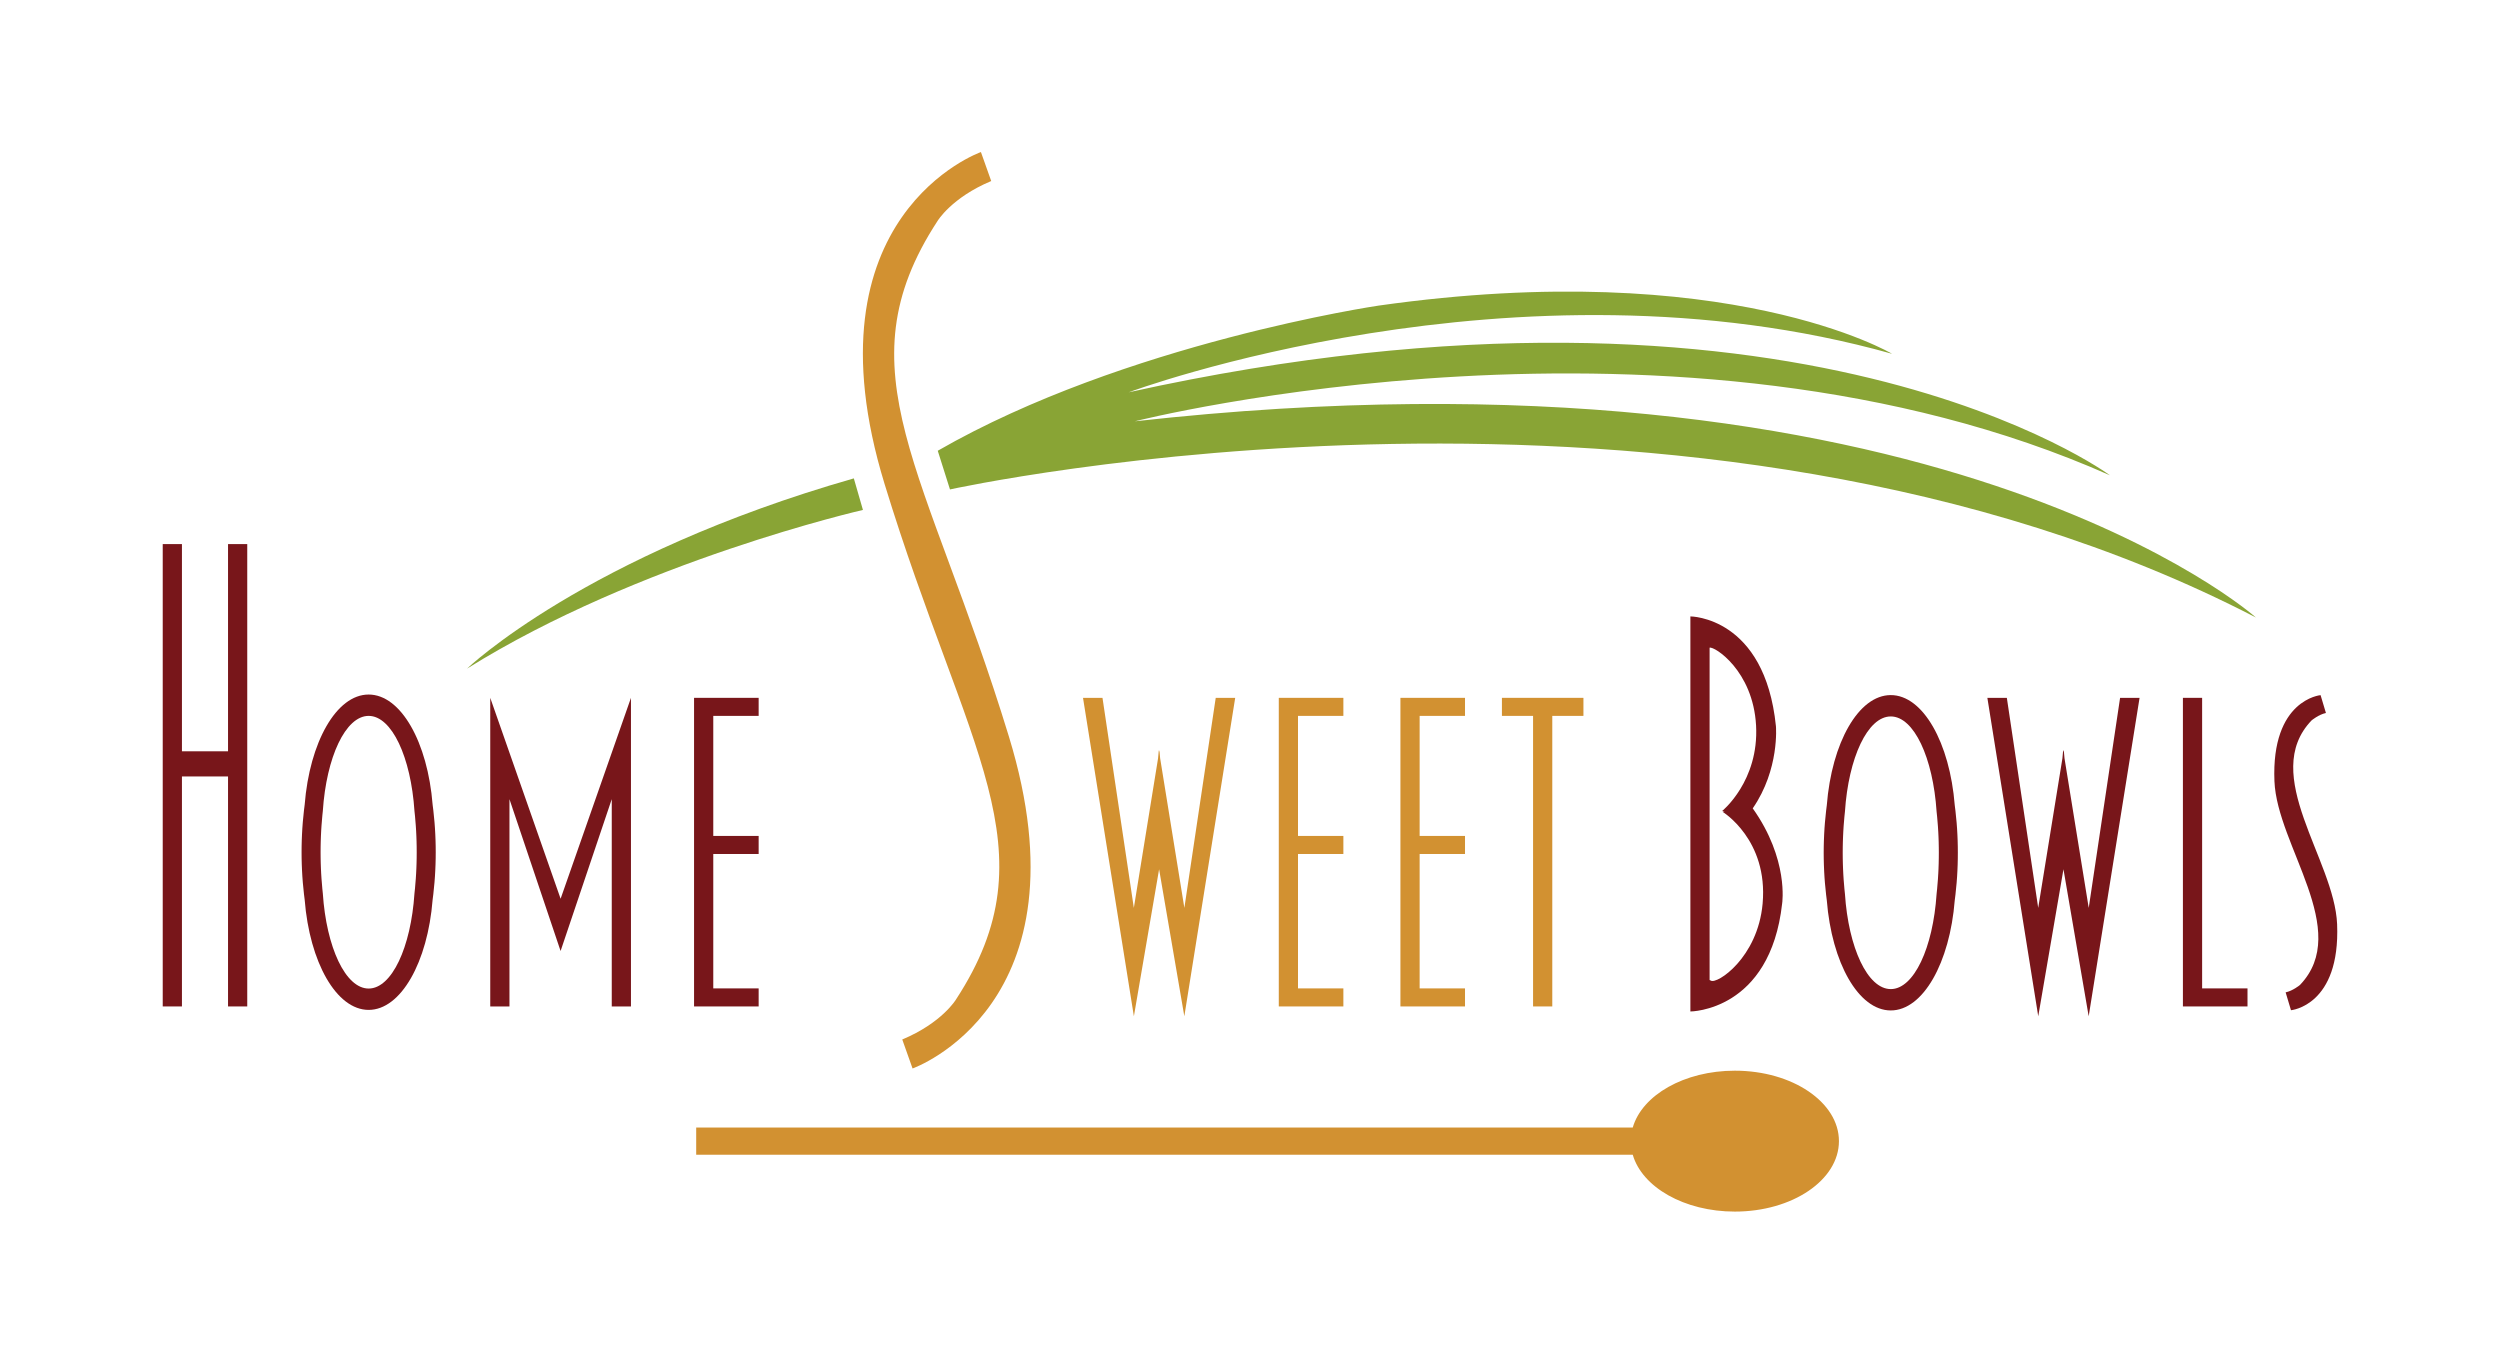
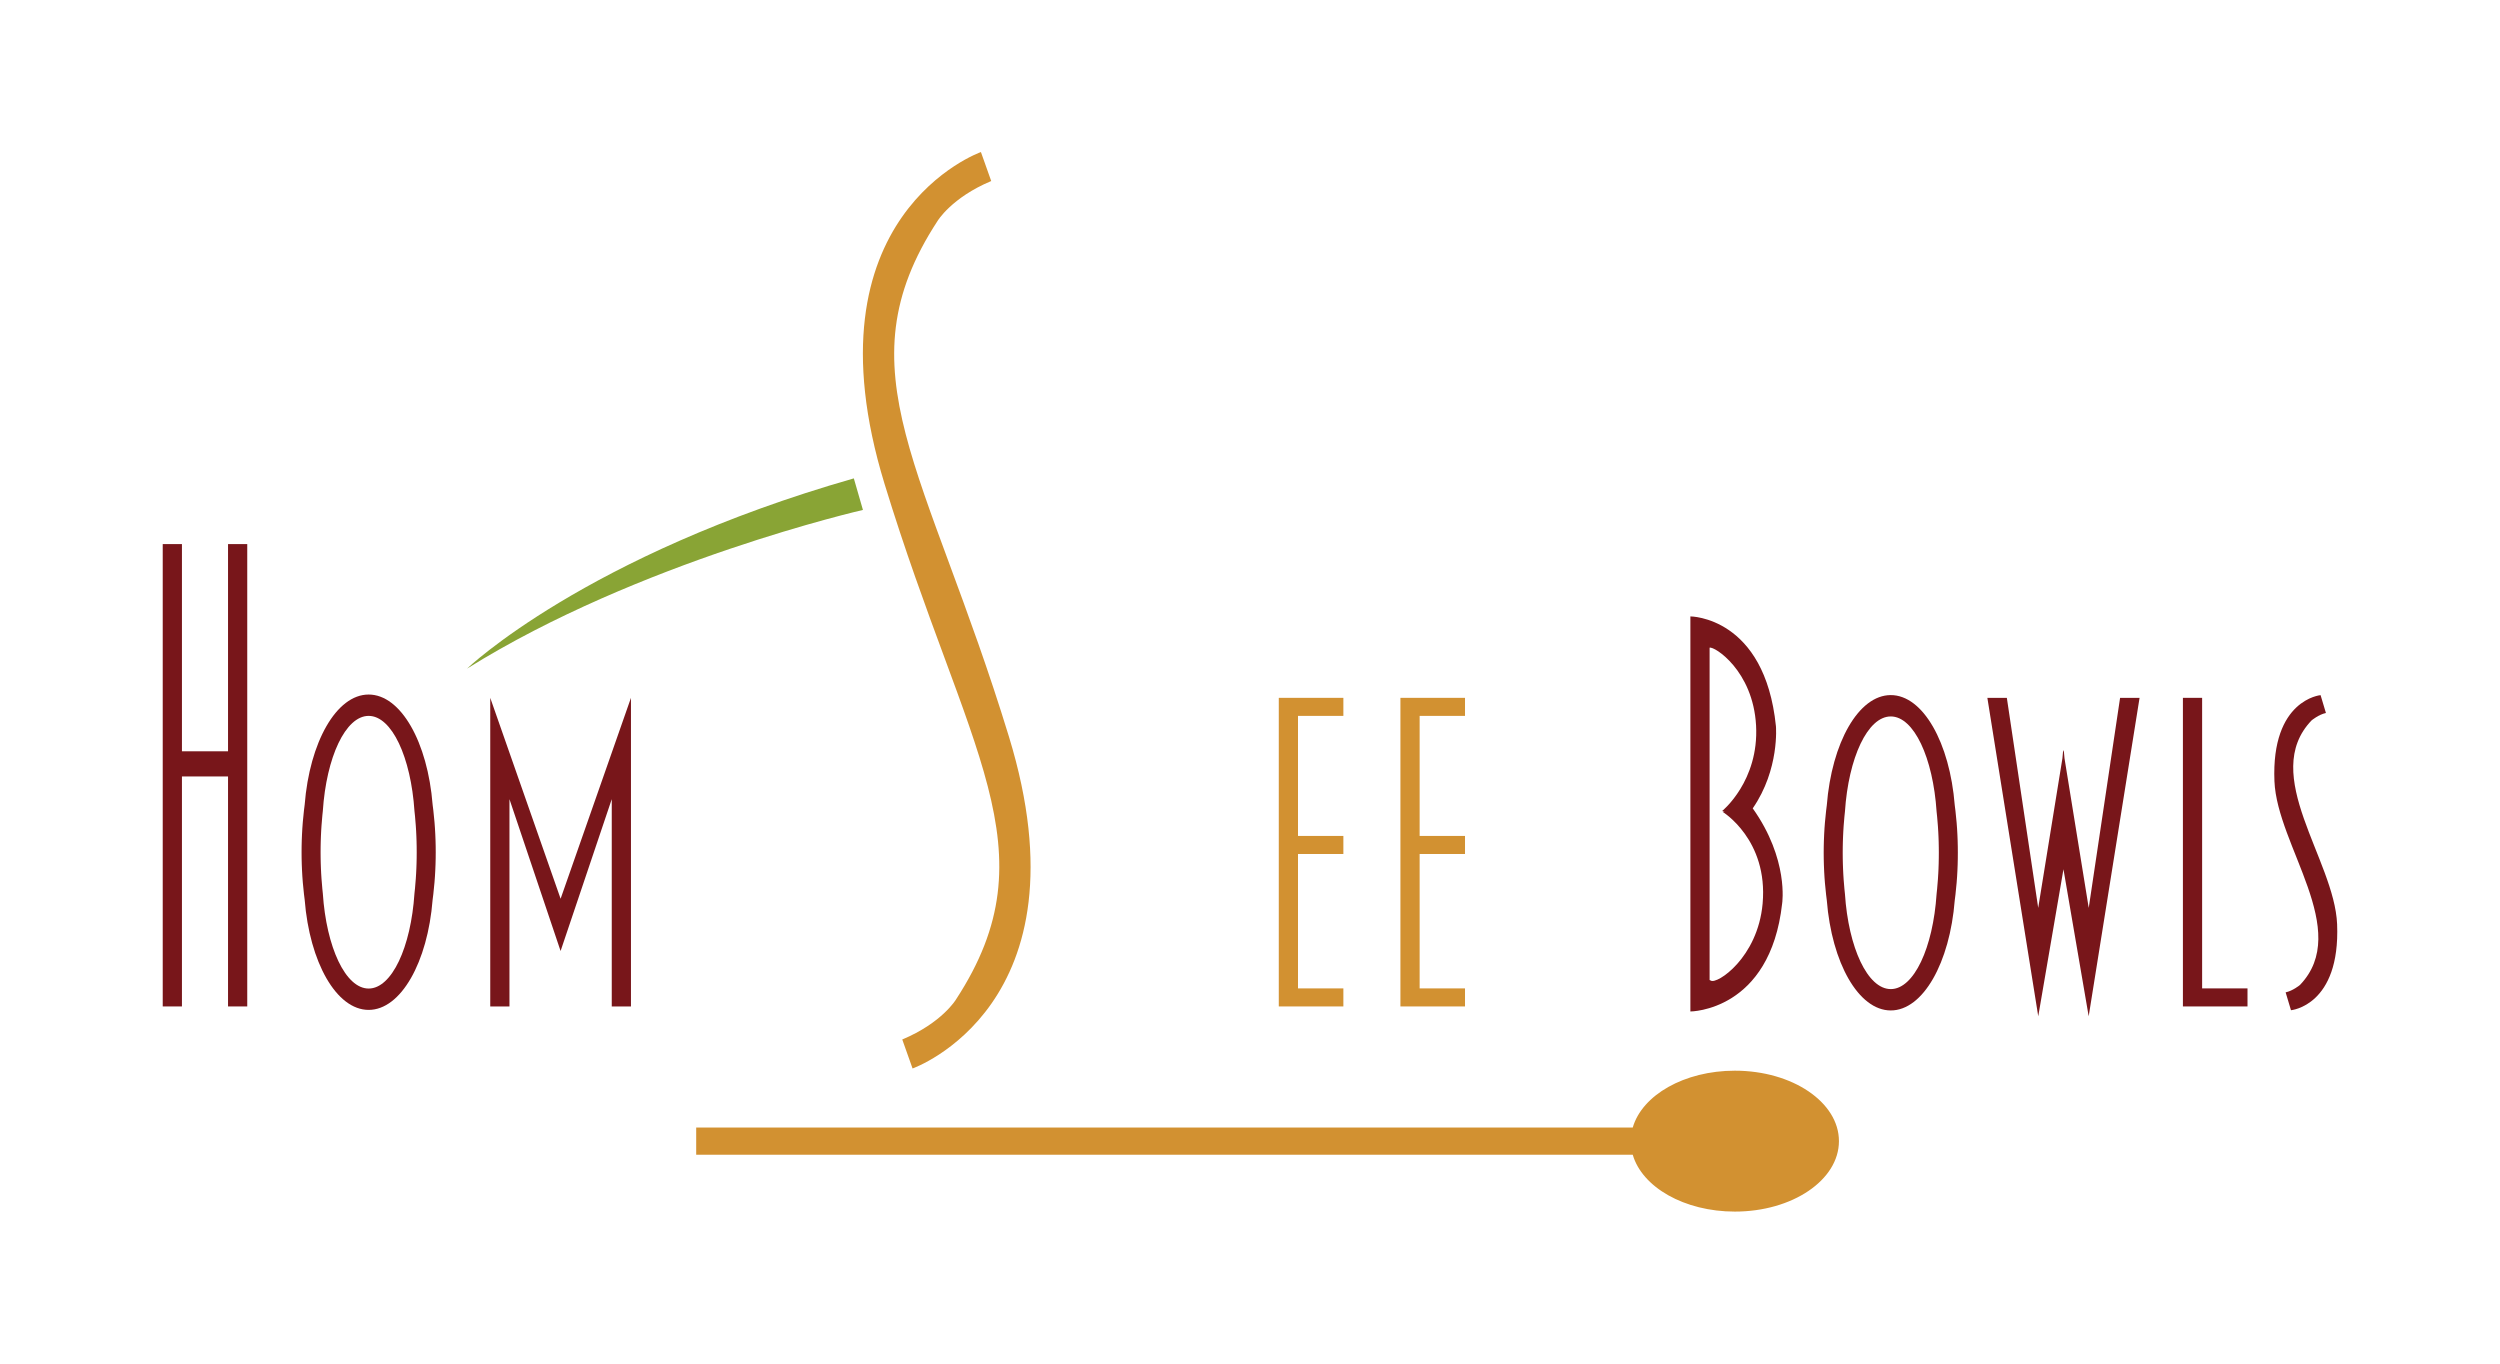
<svg xmlns="http://www.w3.org/2000/svg" width="220" height="120" viewBox="0 0 220 120" fill="none">
  <g clip-path="url(#clip0_452_20027)">
    <path d="M20.067 47.88V66.114H16.011V47.88H14.32V88.567H16.011V68.328H20.067V88.567H21.758V47.88H20.067Z" fill="#78161A" />
-     <path d="M139.342 61.41H136.601H134.91H132.169V62.998H134.91V88.567H136.601V62.998H139.342V61.41Z" fill="#D29131" />
-     <path d="M66.761 62.998V61.41H62.768H62.615H61.077V88.567H62.615H62.768H66.761V86.979H62.768V75.151H66.761V73.562H62.768V62.998H66.761Z" fill="#78161A" />
    <path d="M118.217 62.998V61.41H114.224H114.071H112.533V88.567H114.071H114.224H118.217V86.979H114.224V75.151H118.217V73.562H114.224V62.998H118.217Z" fill="#D29131" />
    <path d="M193.787 86.979H197.78V88.567H193.787H193.633H192.096V61.41H193.633H193.787V86.979Z" fill="#78161A" />
    <path d="M128.921 62.998V61.41H124.928H124.774H123.237V88.567H124.774H124.928H128.921V86.979H124.928V75.151H128.921V73.562H124.928V62.998H128.921Z" fill="#D29131" />
    <mask id="mask0_452_20027" style="mask-type:luminance" maskUnits="userSpaceOnUse" x="6" y="8" width="208" height="104">
      <path d="M214 8H6V112H214V8Z" fill="white" />
    </mask>
    <g mask="url(#mask0_452_20027)">
      <path d="M49.332 83.689L44.833 70.326C44.833 75.889 44.833 83.54 44.833 88.567H43.142V61.41L49.332 79.086L49.334 79.108L49.335 79.086L55.525 61.41V88.567H53.834C53.834 83.54 53.834 75.889 53.834 70.326L49.332 83.689Z" fill="#78161A" />
    </g>
    <mask id="mask1_452_20027" style="mask-type:luminance" maskUnits="userSpaceOnUse" x="6" y="8" width="208" height="104">
      <path d="M214 8H6V112H214V8Z" fill="white" />
    </mask>
    <g mask="url(#mask1_452_20027)">
-       <path d="M108.698 61.41H106.984L104.224 79.895L102.092 66.725L102.028 66.003L102.001 66.166L101.975 66.003L101.911 66.725L99.778 79.895L97.019 61.41H95.305L99.782 89.432L102.001 76.494L104.221 89.432L108.698 61.41Z" fill="#D29131" />
-     </g>
+       </g>
    <mask id="mask2_452_20027" style="mask-type:luminance" maskUnits="userSpaceOnUse" x="6" y="8" width="208" height="104">
      <path d="M214 8H6V112H214V8Z" fill="white" />
    </mask>
    <g mask="url(#mask2_452_20027)">
      <path d="M188.282 61.41H186.568L183.808 79.895L181.675 66.725L181.611 66.003L181.585 66.166L181.559 66.003L181.494 66.725L179.362 79.895L176.602 61.41H174.888L179.365 89.432L181.585 76.494L183.804 89.432L188.282 61.41Z" fill="#78161A" />
    </g>
    <mask id="mask3_452_20027" style="mask-type:luminance" maskUnits="userSpaceOnUse" x="6" y="8" width="208" height="104">
      <path d="M214 8H6V112H214V8Z" fill="white" />
    </mask>
    <g mask="url(#mask3_452_20027)">
      <path d="M154.241 71.135C156.616 67.694 156.282 63.907 156.282 63.907C155.301 54.254 148.754 54.244 148.754 54.244V56.278V57.109V86.189V87.137V89.01C148.754 89.01 155.778 89 156.83 79.498C156.83 79.498 157.431 75.627 154.241 71.135ZM155.111 79.517C154.683 84.298 151.078 86.649 150.553 86.292C150.525 86.272 150.488 86.256 150.445 86.241V56.998C150.848 56.847 154.266 59.002 154.534 63.836C154.805 68.731 151.555 71.364 151.555 71.364L151.772 71.413L151.581 71.435C151.581 71.435 155.614 73.883 155.111 79.517Z" fill="#78161A" />
    </g>
    <mask id="mask4_452_20027" style="mask-type:luminance" maskUnits="userSpaceOnUse" x="6" y="8" width="208" height="104">
      <path d="M214 8H6V112H214V8Z" fill="white" />
    </mask>
    <g mask="url(#mask4_452_20027)">
      <path d="M204.681 62.743C204.041 62.878 203.421 63.394 203.421 63.394C198.832 68.178 205.434 75.638 205.666 81.326C205.959 88.518 201.606 88.9 201.606 88.9L201.136 87.328C201.776 87.193 202.397 86.677 202.397 86.677C206.985 81.893 200.382 74.434 200.151 68.746C199.858 61.553 204.211 61.172 204.211 61.172L204.681 62.743Z" fill="#78161A" />
    </g>
    <mask id="mask5_452_20027" style="mask-type:luminance" maskUnits="userSpaceOnUse" x="6" y="8" width="208" height="104">
      <path d="M214 8H6V112H214V8Z" fill="white" />
    </mask>
    <g mask="url(#mask5_452_20027)">
      <path d="M79.399 91.475C82.906 90.005 84.126 87.956 84.126 87.956C92.73 74.783 85.077 66.234 77.839 42.579C70.602 18.924 86.321 13.38 86.321 13.38L87.227 15.931C83.72 17.401 82.5 19.451 82.5 19.451C73.896 32.623 81.549 41.172 88.787 64.827C96.024 88.482 80.305 94.026 80.305 94.026L79.399 91.475Z" fill="#D29131" />
    </g>
    <mask id="mask6_452_20027" style="mask-type:luminance" maskUnits="userSpaceOnUse" x="6" y="8" width="208" height="104">
      <path d="M214 8H6V112H214V8Z" fill="white" />
    </mask>
    <g mask="url(#mask6_452_20027)">
      <path d="M152.669 94.22C148.215 94.22 144.505 96.372 143.682 99.224H61.265V101.616H143.682C144.505 104.468 148.215 106.62 152.669 106.62C157.727 106.62 161.827 103.844 161.827 100.42C161.827 96.996 157.727 94.22 152.669 94.22Z" fill="#D29131" />
    </g>
    <mask id="mask7_452_20027" style="mask-type:luminance" maskUnits="userSpaceOnUse" x="6" y="8" width="208" height="104">
      <path d="M214 8H6V112H214V8Z" fill="white" />
    </mask>
    <g mask="url(#mask7_452_20027)">
      <path d="M38.34 74.51C38.339 74.472 38.338 74.434 38.338 74.396C38.335 74.235 38.331 74.075 38.326 73.916C38.326 73.911 38.325 73.906 38.325 73.901C38.32 73.744 38.313 73.588 38.306 73.432C38.305 73.4 38.303 73.369 38.301 73.337C38.293 73.176 38.284 73.015 38.274 72.856C38.273 72.853 38.273 72.85 38.273 72.848C38.263 72.689 38.251 72.531 38.238 72.373C38.236 72.35 38.234 72.327 38.232 72.305C38.205 71.979 38.173 71.658 38.136 71.341C38.135 71.326 38.133 71.311 38.131 71.296C38.112 71.135 38.092 70.975 38.071 70.816C37.636 65.32 35.281 61.119 32.441 61.119C29.601 61.119 27.245 65.32 26.811 70.816C26.79 70.975 26.77 71.135 26.751 71.296C26.749 71.311 26.748 71.326 26.746 71.341C26.709 71.658 26.677 71.979 26.65 72.304C26.648 72.327 26.646 72.35 26.644 72.374C26.631 72.531 26.619 72.689 26.609 72.849C26.609 72.851 26.608 72.853 26.608 72.855C26.598 73.015 26.589 73.176 26.581 73.337C26.579 73.369 26.577 73.4 26.576 73.432C26.569 73.588 26.562 73.744 26.557 73.901C26.556 73.906 26.556 73.911 26.556 73.916C26.551 74.075 26.547 74.235 26.544 74.396C26.544 74.434 26.543 74.472 26.542 74.51C26.54 74.671 26.539 74.833 26.539 74.995C26.539 75.157 26.54 75.319 26.542 75.48C26.543 75.518 26.544 75.556 26.544 75.594C26.547 75.755 26.551 75.915 26.556 76.074C26.556 76.079 26.556 76.084 26.557 76.089C26.562 76.246 26.569 76.402 26.576 76.558C26.577 76.59 26.579 76.621 26.581 76.653C26.589 76.814 26.598 76.975 26.608 77.135C26.608 77.137 26.609 77.139 26.609 77.141C26.619 77.301 26.631 77.459 26.644 77.617C26.646 77.64 26.648 77.663 26.65 77.686C26.677 78.011 26.709 78.332 26.746 78.649C26.748 78.664 26.749 78.679 26.751 78.694C26.77 78.855 26.79 79.016 26.811 79.174C27.245 84.671 29.601 88.871 32.441 88.871C35.281 88.871 37.636 84.671 38.071 79.174C38.092 79.016 38.112 78.855 38.131 78.694C38.133 78.679 38.135 78.664 38.136 78.649C38.173 78.332 38.205 78.011 38.232 77.686C38.234 77.663 38.236 77.64 38.238 77.617C38.251 77.459 38.263 77.301 38.273 77.142C38.273 77.139 38.273 77.137 38.274 77.135C38.284 76.975 38.293 76.814 38.301 76.653C38.303 76.621 38.305 76.59 38.306 76.558C38.313 76.402 38.32 76.246 38.325 76.089C38.325 76.084 38.326 76.079 38.326 76.074C38.331 75.915 38.335 75.755 38.338 75.594C38.338 75.556 38.339 75.518 38.34 75.48C38.342 75.319 38.344 75.157 38.344 74.995C38.344 74.833 38.342 74.671 38.34 74.51ZM36.667 75.414C36.667 75.447 36.666 75.48 36.666 75.513C36.663 75.652 36.661 75.79 36.657 75.928C36.657 75.932 36.657 75.936 36.657 75.941C36.653 76.077 36.648 76.212 36.643 76.346C36.642 76.374 36.641 76.401 36.64 76.428C36.634 76.568 36.627 76.707 36.62 76.845C36.62 76.847 36.62 76.849 36.62 76.851C36.612 76.989 36.603 77.126 36.594 77.262C36.593 77.282 36.592 77.302 36.59 77.322C36.571 77.603 36.548 77.88 36.522 78.154C36.52 78.167 36.519 78.18 36.518 78.193C36.504 78.333 36.49 78.471 36.474 78.609C36.163 83.361 34.476 86.992 32.441 86.992C30.406 86.992 28.719 83.361 28.407 78.609C28.392 78.471 28.378 78.333 28.364 78.193C28.363 78.18 28.362 78.167 28.361 78.154C28.334 77.88 28.311 77.603 28.292 77.322C28.291 77.302 28.289 77.282 28.288 77.262C28.279 77.125 28.27 76.989 28.262 76.851C28.262 76.849 28.262 76.847 28.262 76.845C28.255 76.707 28.248 76.568 28.242 76.428C28.241 76.401 28.24 76.374 28.239 76.346C28.234 76.212 28.229 76.077 28.225 75.941C28.225 75.936 28.225 75.932 28.225 75.928C28.221 75.79 28.218 75.652 28.216 75.513C28.216 75.48 28.215 75.447 28.215 75.414C28.213 75.275 28.212 75.135 28.212 74.995C28.212 74.855 28.213 74.715 28.215 74.576C28.215 74.543 28.216 74.51 28.216 74.477C28.218 74.338 28.221 74.2 28.225 74.062C28.225 74.058 28.225 74.053 28.225 74.049C28.229 73.913 28.234 73.778 28.239 73.644C28.24 73.617 28.241 73.589 28.242 73.562C28.248 73.422 28.255 73.283 28.262 73.145C28.262 73.143 28.262 73.141 28.262 73.139C28.27 73.002 28.279 72.865 28.288 72.728C28.289 72.708 28.291 72.688 28.292 72.668C28.311 72.388 28.334 72.11 28.361 71.836C28.362 71.823 28.363 71.81 28.364 71.797C28.378 71.658 28.392 71.519 28.407 71.382C28.719 66.63 30.406 62.998 32.441 62.998C34.476 62.998 36.163 66.63 36.474 71.382C36.49 71.519 36.504 71.658 36.518 71.797C36.519 71.81 36.52 71.823 36.522 71.836C36.548 72.11 36.571 72.388 36.59 72.669C36.592 72.688 36.593 72.708 36.594 72.728C36.603 72.864 36.612 73.001 36.62 73.139C36.62 73.141 36.62 73.143 36.62 73.145C36.627 73.283 36.634 73.422 36.64 73.562C36.641 73.589 36.642 73.617 36.643 73.644C36.648 73.778 36.653 73.913 36.657 74.049C36.657 74.053 36.657 74.058 36.657 74.062C36.661 74.2 36.663 74.338 36.666 74.477C36.666 74.51 36.667 74.543 36.667 74.576C36.669 74.715 36.67 74.855 36.67 74.995C36.67 75.135 36.669 75.275 36.667 75.414Z" fill="#78161A" />
    </g>
    <mask id="mask8_452_20027" style="mask-type:luminance" maskUnits="userSpaceOnUse" x="6" y="8" width="208" height="104">
      <path d="M214 8H6V112H214V8Z" fill="white" />
    </mask>
    <g mask="url(#mask8_452_20027)">
      <path d="M172.286 74.559C172.286 74.521 172.285 74.482 172.284 74.444C172.282 74.284 172.278 74.124 172.273 73.965C172.272 73.96 172.272 73.954 172.272 73.95C172.267 73.793 172.26 73.636 172.253 73.481C172.251 73.449 172.25 73.417 172.248 73.385C172.24 73.224 172.231 73.063 172.221 72.904C172.22 72.901 172.22 72.899 172.22 72.896C172.209 72.737 172.197 72.579 172.185 72.421C172.183 72.399 172.181 72.376 172.179 72.353C172.152 72.027 172.12 71.707 172.083 71.39C172.081 71.375 172.08 71.36 172.078 71.344C172.059 71.183 172.039 71.023 172.018 70.864C171.583 65.368 169.228 61.168 166.388 61.168C163.547 61.168 161.192 65.368 160.758 70.864C160.737 71.023 160.717 71.183 160.698 71.344C160.696 71.36 160.694 71.375 160.693 71.39C160.656 71.706 160.624 72.027 160.597 72.353C160.595 72.375 160.593 72.399 160.591 72.422C160.578 72.579 160.566 72.738 160.555 72.897C160.555 72.899 160.555 72.901 160.555 72.904C160.545 73.063 160.536 73.224 160.527 73.385C160.526 73.417 160.524 73.449 160.523 73.481C160.515 73.636 160.509 73.793 160.504 73.95C160.503 73.954 160.503 73.96 160.503 73.965C160.498 74.124 160.494 74.284 160.491 74.444C160.49 74.482 160.49 74.521 160.489 74.559C160.487 74.72 160.485 74.881 160.485 75.043C160.485 75.206 160.487 75.367 160.489 75.528C160.49 75.566 160.49 75.604 160.491 75.643C160.494 75.803 160.498 75.963 160.503 76.122C160.503 76.127 160.503 76.132 160.504 76.137C160.509 76.294 160.515 76.451 160.523 76.606C160.524 76.638 160.526 76.669 160.527 76.701C160.536 76.863 160.545 77.023 160.555 77.183C160.555 77.185 160.555 77.188 160.555 77.19C160.566 77.349 160.578 77.507 160.591 77.665C160.593 77.688 160.595 77.711 160.597 77.734C160.624 78.059 160.656 78.38 160.693 78.697C160.694 78.712 160.696 78.727 160.698 78.742C160.717 78.904 160.737 79.064 160.758 79.223C161.192 84.719 163.547 88.919 166.388 88.919C169.228 88.919 171.583 84.719 172.018 79.223C172.039 79.064 172.059 78.904 172.078 78.742C172.08 78.727 172.081 78.712 172.083 78.697C172.12 78.38 172.152 78.06 172.179 77.734C172.181 77.711 172.183 77.688 172.185 77.665C172.197 77.508 172.209 77.35 172.22 77.191C172.22 77.188 172.22 77.186 172.221 77.183C172.231 77.023 172.24 76.863 172.248 76.701C172.25 76.669 172.251 76.638 172.253 76.606C172.26 76.451 172.267 76.294 172.272 76.137C172.272 76.132 172.272 76.127 172.273 76.122C172.278 75.963 172.282 75.803 172.284 75.643C172.285 75.604 172.286 75.566 172.286 75.528C172.289 75.367 172.29 75.206 172.29 75.043C172.29 74.881 172.289 74.72 172.286 74.559ZM170.614 75.462C170.614 75.496 170.613 75.528 170.612 75.561C170.61 75.7 170.608 75.839 170.604 75.976C170.604 75.981 170.604 75.985 170.604 75.989C170.6 76.125 170.595 76.26 170.59 76.394C170.589 76.422 170.588 76.449 170.587 76.477C170.581 76.616 170.574 76.755 170.567 76.893C170.567 76.895 170.566 76.898 170.566 76.9C170.559 77.037 170.55 77.174 170.541 77.31C170.54 77.33 170.538 77.35 170.537 77.37C170.518 77.651 170.494 77.929 170.468 78.202C170.467 78.215 170.466 78.228 170.464 78.242C170.451 78.381 170.437 78.519 170.421 78.657C170.11 83.409 168.423 87.04 166.388 87.04C164.353 87.04 162.666 83.409 162.354 78.657C162.339 78.519 162.324 78.381 162.311 78.242C162.31 78.228 162.309 78.215 162.307 78.202C162.281 77.928 162.258 77.651 162.238 77.37C162.237 77.35 162.236 77.33 162.235 77.31C162.225 77.174 162.217 77.037 162.209 76.899C162.209 76.897 162.209 76.895 162.209 76.894C162.201 76.755 162.195 76.616 162.189 76.477C162.188 76.449 162.187 76.422 162.186 76.394C162.18 76.26 162.176 76.125 162.172 75.989C162.172 75.985 162.172 75.981 162.172 75.976C162.168 75.839 162.165 75.7 162.163 75.561C162.162 75.528 162.162 75.496 162.162 75.462C162.16 75.323 162.159 75.184 162.159 75.043C162.159 74.903 162.16 74.764 162.162 74.625C162.162 74.591 162.162 74.558 162.163 74.525C162.165 74.387 162.168 74.248 162.172 74.111C162.172 74.106 162.172 74.102 162.172 74.098C162.176 73.962 162.18 73.827 162.186 73.692C162.187 73.665 162.188 73.638 162.189 73.61C162.195 73.471 162.201 73.331 162.209 73.194C162.209 73.191 162.209 73.19 162.209 73.188C162.217 73.05 162.225 72.913 162.235 72.777C162.236 72.757 162.237 72.737 162.238 72.717C162.258 72.436 162.281 72.158 162.307 71.884C162.309 71.871 162.31 71.858 162.311 71.845C162.324 71.706 162.339 71.567 162.354 71.43C162.666 66.678 164.353 63.047 166.388 63.047C168.423 63.047 170.11 66.678 170.421 71.43C170.437 71.567 170.451 71.706 170.464 71.845C170.466 71.858 170.467 71.871 170.468 71.884C170.494 72.158 170.518 72.436 170.537 72.717C170.538 72.737 170.54 72.757 170.541 72.777C170.55 72.913 170.559 73.049 170.566 73.187C170.566 73.189 170.567 73.191 170.567 73.194C170.574 73.332 170.581 73.471 170.587 73.61C170.588 73.637 170.589 73.665 170.59 73.692C170.595 73.827 170.6 73.962 170.604 74.098C170.604 74.102 170.604 74.106 170.604 74.111C170.608 74.248 170.61 74.387 170.612 74.525C170.613 74.558 170.614 74.591 170.614 74.625C170.616 74.764 170.617 74.903 170.617 75.043C170.617 75.184 170.616 75.323 170.614 75.462Z" fill="#78161A" />
    </g>
    <mask id="mask9_452_20027" style="mask-type:luminance" maskUnits="userSpaceOnUse" x="6" y="8" width="208" height="104">
      <path d="M214 8H6V112H214V8Z" fill="white" />
    </mask>
    <g mask="url(#mask9_452_20027)">
      <path d="M75.137 42.097L75.938 44.875C75.938 44.875 56.248 49.377 41.094 58.842C41.094 58.842 51.498 48.865 75.137 42.097Z" fill="#89A435" />
    </g>
    <mask id="mask10_452_20027" style="mask-type:luminance" maskUnits="userSpaceOnUse" x="6" y="8" width="208" height="104">
-       <path d="M214 8H6V112H214V8Z" fill="white" />
-     </mask>
+       </mask>
    <g mask="url(#mask10_452_20027)">
      <path d="M82.522 39.666L83.598 43.071C83.598 43.071 148.952 28.64 198.523 54.343C198.523 54.343 170.396 29.202 99.862 37.075C99.862 37.075 147.686 24.956 185.677 41.829C185.677 41.829 158.295 21.486 99.325 34.522C99.325 34.522 133.406 21.828 166.502 31.135C166.502 31.135 152.073 22.531 121.305 26.895C121.305 26.895 99.019 30.179 82.522 39.666Z" fill="#89A435" />
    </g>
  </g>
  <defs>
    <clipPath id="clip0_452_20027">
      <rect width="208" height="104" fill="white" transform="translate(6 8)" />
    </clipPath>
  </defs>
</svg>